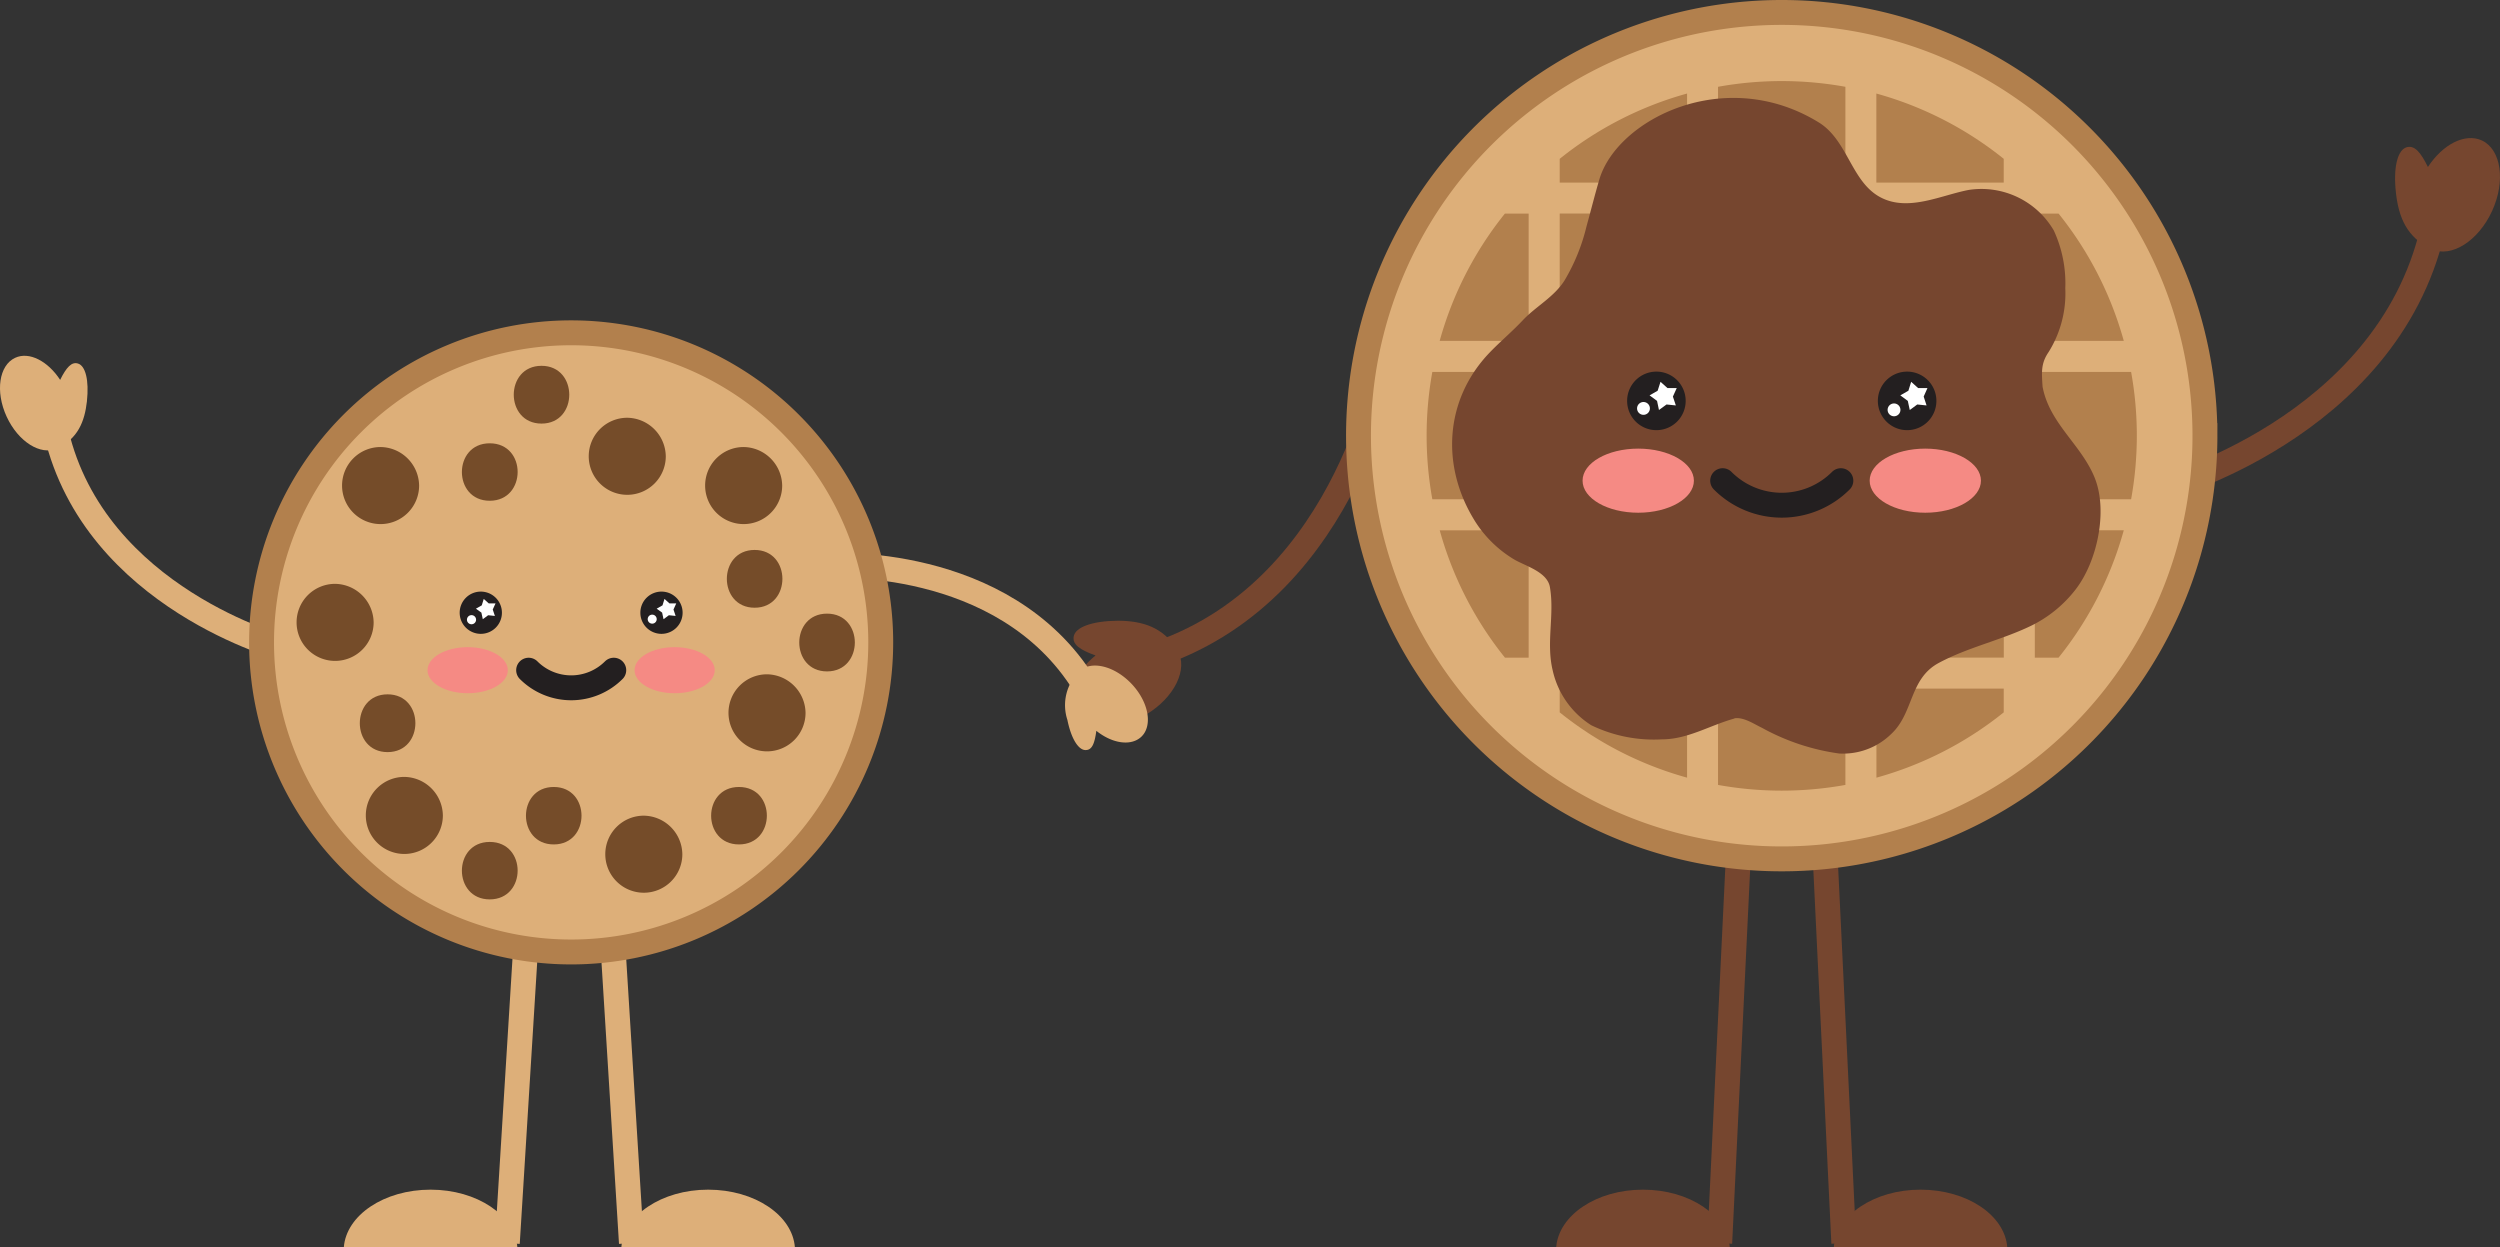
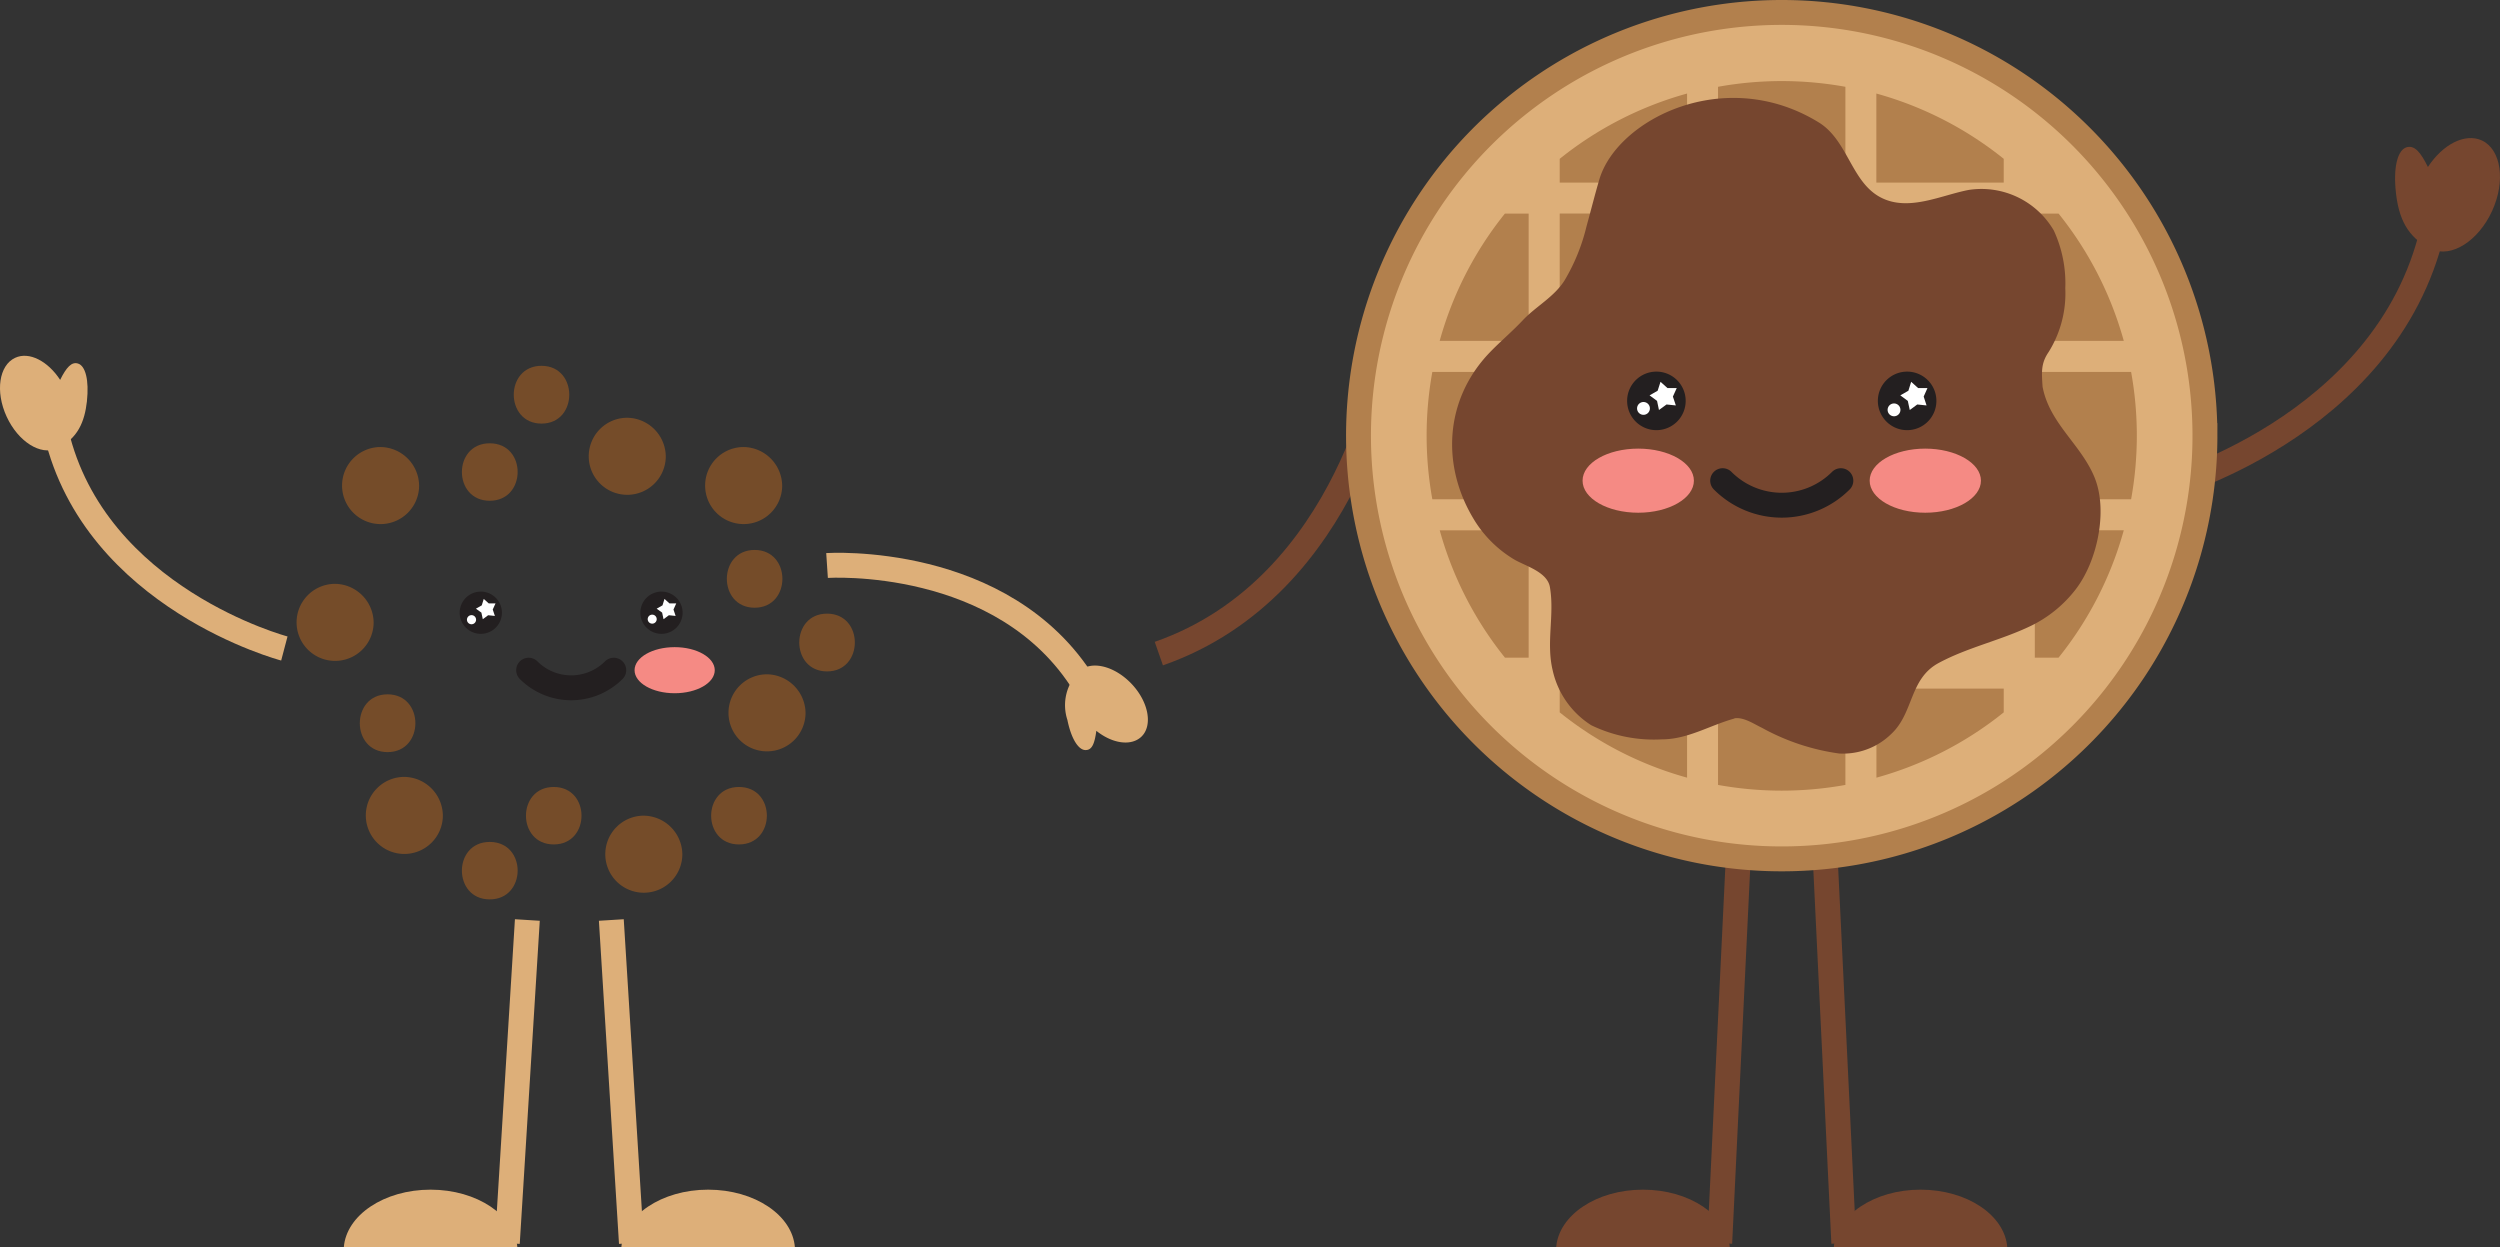
<svg xmlns="http://www.w3.org/2000/svg" width="234" height="116.76" viewBox="0 0 234 116.76">
  <rect x="0" y="0" width="234" height="116.76" fill="#333333" stroke="none" />
  <defs>
    <style>.a,.h,.i{fill:none;}.a{stroke:#76462f;}.a,.c,.i{stroke-miterlimit:10;}.a,.c,.h,.i{stroke-width:2.33px;}.b{fill:#76462f;}.c,.j{fill:#ddaf79;}.c{stroke:#b2804d;}.d{fill:#b2804d;}.e{fill:#231f20;}.f{fill:#fff;}.g{fill:#f58a84;}.h{stroke:#231f20;stroke-linecap:round;stroke-linejoin:round;}.i{stroke:#ddaf79;}.k{fill:#754c29;}</style>
  </defs>
  <g transform="translate(-0.011 -0.005)">
    <line class="a" x1="1.875" y2="38.97" transform="translate(160.976 77.392)" />
    <path class="b" d="M276.539,245.188c-.222-3-3.768-5.408-8.125-5.408s-7.9,2.4-8.125,5.408Z" transform="translate(-114.62 -128.423)" />
    <line class="a" x2="1.881" y2="38.97" transform="translate(170.711 77.392)" />
    <path class="b" d="M303.53,245.188c.216-3,3.762-5.408,8.119-5.408s7.9,2.4,8.119,5.408Z" transform="translate(-131.876 -128.423)" />
    <path class="a" d="M219.793,109.69s-3.341,21.7-21.393,28" transform="translate(-89.922 -76.508)" />
-     <path class="b" d="M184.982,152.618c-.156.769.571,1.274,2.037,1.8-1.965,1.592-2.83,3.792-1.941,5.276,1.028,1.725,4.014,1.839,6.67.258s3.972-4.267,2.945-6.009c-1.322-2.211-3.341-2.77-5.595-2.776C186.694,151.188,185.144,151.777,184.982,152.618Z" transform="translate(-84.466 -93.062)" />
    <path class="a" d="M354.21,114.557s21.231-5.613,25.588-24.217" transform="translate(-152.101 -68.786)" />
    <path class="b" d="M392.016,76.854c.751-.234,1.322.439,2.013,1.839,1.382-2.115,3.473-3.209,5.054-2.482,1.8.841,2.241,3.8.949,6.61s-3.822,4.4-5.643,3.564c-2.344-1.082-3.1-3-3.353-5.27C390.766,78.7,391.2,77.112,392.016,76.854Z" transform="translate(-166.765 -63.058)" />
    <path class="c" d="M308.727,96.027A39.613,39.613,0,1,1,269.115,56.42a39.615,39.615,0,0,1,39.611,39.607Z" transform="translate(-102.333 -55.25)" />
    <path class="d" d="M250.469,99.666V87.75h-2.223a33.117,33.117,0,0,0-6.105,11.916Z" transform="translate(-107.377 -67.753)" />
    <path class="d" d="M272.762,161.74H260.84v2.223a33.1,33.1,0,0,0,11.922,6.111Z" transform="translate(-114.84 -97.28)" />
    <path class="d" d="M250.473,149V137.08H242.15A33.142,33.142,0,0,0,248.255,149Z" transform="translate(-107.381 -87.439)" />
    <path class="d" d="M260.84,75.161v2.223h11.922V69.05a33.1,33.1,0,0,0-11.922,6.111Z" transform="translate(-114.84 -60.29)" />
    <rect class="d" width="11.922" height="11.922" transform="translate(160.819 19.991)" />
    <rect class="d" width="11.922" height="11.922" transform="translate(146 49.635)" />
    <rect class="d" width="11.922" height="11.922" transform="translate(160.819 34.816)" />
    <path class="d" d="M249.659,112.41h-9.014a33.49,33.49,0,0,0,0,11.922h9.014Z" transform="translate(-106.567 -77.594)" />
    <path class="d" d="M334.84,124.332h9.014a33.49,33.49,0,0,0,0-11.922H334.84Z" transform="translate(-144.371 -77.594)" />
    <rect class="d" width="11.922" height="11.922" transform="translate(146 34.816)" />
    <rect class="d" width="11.922" height="11.922" transform="translate(146 19.991)" />
    <path class="d" d="M334.84,87.75V99.666h8.329a33.118,33.118,0,0,0-6.105-11.916Z" transform="translate(-144.371 -67.753)" />
-     <rect class="d" width="11.922" height="11.922" transform="translate(160.819 49.635)" />
    <path class="d" d="M322.086,163.963V161.74H310.17v8.335A33.1,33.1,0,0,0,322.086,163.963Z" transform="translate(-134.526 -97.28)" />
    <path class="d" d="M297.422,161.74H285.5v9.014a33.49,33.49,0,0,0,11.922,0Z" transform="translate(-124.681 -97.28)" />
    <path class="d" d="M285.5,76.611h11.922V67.645a33.49,33.49,0,0,0-11.922,0Z" transform="translate(-124.681 -59.516)" />
    <path class="d" d="M334.84,137.08V149h2.223a33.141,33.141,0,0,0,6.105-11.922Z" transform="translate(-144.371 -87.439)" />
-     <rect class="d" width="11.922" height="11.922" transform="translate(175.644 49.635)" />
    <path class="d" d="M322.082,75.161A33.1,33.1,0,0,0,310.16,69.05v8.335h11.922Z" transform="translate(-134.522 -60.29)" />
    <rect class="d" width="11.922" height="11.922" transform="translate(175.644 34.816)" />
    <rect class="d" width="11.922" height="11.922" transform="translate(175.644 19.991)" />
    <path class="b" d="M304.209,105.247c-1.28-3.107-4.206-5.03-4.862-8.479h0c-.084-1.334-.174-2.175.571-3.257a10.373,10.373,0,0,0,1.556-5.961,11.8,11.8,0,0,0-1.076-5.408,7.847,7.847,0,0,0-7.944-3.8c-2.59.487-5.631,2.055-8.227.721-2.788-1.424-3.089-5.354-5.829-7.037-8.786-5.408-18.887-.276-20.54,5.348-.427,1.454-.793,2.921-1.2,4.387a18.154,18.154,0,0,1-2.061,5.066c-.98,1.544-2.644,2.4-3.864,3.678-1,1.07-2.115,2-3.131,3.053-4.249,4.423-4.585,10.679-1.376,15.8a11.009,11.009,0,0,0,3.714,3.606c1.058.6,3.047,1.148,3.293,2.554.451,2.614-.373,5.18.264,7.812a8.173,8.173,0,0,0,3.606,5.12,13.465,13.465,0,0,0,6.61,1.322c2.44,0,4.531-1.34,6.827-1.959h-.1c.889-.18,1.887.523,2.65.883a20.816,20.816,0,0,0,7.211,2.4,6.448,6.448,0,0,0,4.91-1.857c2.079-1.959,1.665-5.132,4.4-6.61s5.865-2.133,8.653-3.485a11.79,11.79,0,0,0,4.128-3.341C304.449,113.2,305.5,108.4,304.209,105.247Z" transform="translate(-108.151 -60.563)" />
    <path class="e" d="M276.82,115.1a2.74,2.74,0,1,1-2.74-2.734,2.74,2.74,0,0,1,2.74,2.734Z" transform="translate(-119.03 -77.578)" />
-     <path class="f" d="M257.968,58.7l.649.583h.871l-.361.8.276.829-.871-.09-.709.517-.18-.853-.7-.517.757-.433Z" transform="translate(-102.533 -22.958)" />
+     <path class="f" d="M257.968,58.7l.649.583h.871l-.361.8.276.829-.871-.09-.709.517-.18-.853-.7-.517.757-.433" transform="translate(-102.533 -22.958)" />
    <path class="f" d="M274.072,117.832a.6.6,0,1,1-.247-.63A.6.6,0,0,1,274.072,117.832Z" transform="translate(-119.646 -79.465)" />
    <path class="e" d="M315.871,115.1a2.74,2.74,0,1,1-2.74-2.734A2.74,2.74,0,0,1,315.871,115.1Z" transform="translate(-134.613 -77.578)" />
    <path class="f" d="M297.012,58.7l.649.583h.877l-.355.8.27.829-.871-.09-.7.517-.186-.853-.7-.517.757-.433Z" transform="translate(-118.116 -22.958)" />
    <path class="f" d="M313.112,117.921a.6.6,0,1,1-.6-.6A.6.6,0,0,1,313.112,117.921Z" transform="translate(-135.22 -79.553)" />
    <path class="g" d="M319.53,127.355c0,1.653-2.338,3-5.216,3s-5.2-1.34-5.2-3,2.332-3,5.2-3S319.53,125.7,319.53,127.355Z" transform="translate(-134.103 -82.359)" />
    <path class="g" d="M274.82,127.355c0,1.653-2.332,3-5.21,3s-5.21-1.34-5.21-3,2.332-3,5.21-3S274.82,125.7,274.82,127.355Z" transform="translate(-116.26 -82.359)" />
    <path class="h" d="M286.22,129.35a7.812,7.812,0,0,0,11.063,0" transform="translate(-124.968 -84.354)" />
    <line class="i" x1="1.875" y2="30.245" transform="translate(47.496 86.117)" />
    <path class="j" d="M87.7,245.188c-.222-3-3.768-5.408-8.125-5.408s-7.9,2.4-8.119,5.408Z" transform="translate(-39.264 -128.423)" />
    <line class="i" x2="1.881" y2="30.245" transform="translate(57.231 86.117)" />
    <path class="j" d="M114.68,245.188c.222-3,3.768-5.408,8.125-5.408s7.9,2.4,8.119,5.408Z" transform="translate(-56.511 -128.423)" />
    <path class="i" d="M48.011,142.073S30.3,137.4,26.66,121.87" transform="translate(-21.385 -81.369)" />
    <path class="j" d="M25.208,110.626c-.6-.2-1.1.361-1.677,1.526-1.148-1.761-2.9-2.674-4.207-2.067-1.52.7-1.881,3.167-.8,5.511s3.191,3.672,4.711,2.969c1.959-.9,2.59-2.524,2.8-4.393C26.253,112.159,25.893,110.837,25.208,110.626Z" transform="translate(-17.89 -76.591)" />
    <path class="i" d="M146.72,142.544s16.508-1.088,24.085,11.153" transform="translate(-69.298 -89.609)" />
    <path class="j" d="M185.741,166.056c.6,0,.835-.6,1-1.8,1.5,1.2,3.251,1.454,4.207.559,1.094-1.034.7-3.251-.9-4.946s-3.786-2.223-4.886-1.2a4.432,4.432,0,0,0-1.13,4.567C184.4,165.041,185.086,166.074,185.741,166.056Z" transform="translate(-84.113 -95.846)" />
-     <path class="c" d="M116.6,135.3A28.977,28.977,0,1,1,87.625,106.32,28.976,28.976,0,0,1,116.6,135.3Z" transform="translate(-34.152 -75.164)" />
    <path class="k" d="M74.786,124.11a3.606,3.606,0,1,0,3.606,3.606,3.66,3.66,0,0,0-3.606-3.606Z" transform="translate(-39.152 -82.263)" />
    <path class="k" d="M134.976,159.51a3.606,3.606,0,1,0,3.606,3.606,3.666,3.666,0,0,0-3.606-3.606Z" transform="translate(-63.172 -96.39)" />
    <path class="k" d="M131.336,124.11a3.606,3.606,0,1,0,3.606,3.606A3.666,3.666,0,0,0,131.336,124.11Z" transform="translate(-61.719 -82.263)" />
    <path class="k" d="M113.206,119.55a3.606,3.606,0,1,0,3.606,3.606,3.66,3.66,0,0,0-3.606-3.606Z" transform="translate(-54.484 -80.443)" />
    <path class="k" d="M67.7,145.42a3.606,3.606,0,1,0,3.606,3.606A3.66,3.66,0,0,0,67.7,145.42Z" transform="translate(-36.323 -90.767)" />
    <path class="k" d="M78.486,175.49a3.606,3.606,0,1,0,3.606,3.606,3.66,3.66,0,0,0-3.606-3.606Z" transform="translate(-40.629 -102.767)" />
    <path class="k" d="M115.786,181.53a3.606,3.606,0,1,0,3.606,3.606,3.66,3.66,0,0,0-3.606-3.606Z" transform="translate(-55.514 -105.178)" />
    <path class="k" d="M131.27,177.06c-3.473,0-3.473,5.378,0,5.378S134.761,177.06,131.27,177.06Z" transform="translate(-62.092 -103.394)" />
    <path class="k" d="M133.713,140.14c-3.467,0-3.467,5.408,0,5.408S137.18,140.14,133.713,140.14Z" transform="translate(-63.069 -88.66)" />
    <path class="k" d="M144.993,150.06c-3.467,0-3.467,5.408,0,5.408S148.466,150.06,144.993,150.06Z" transform="translate(-67.571 -92.619)" />
    <path class="k" d="M100.523,111.46c-3.467,0-3.467,5.408,0,5.408S103.978,111.46,100.523,111.46Z" transform="translate(-49.824 -77.215)" />
    <path class="k" d="M76.543,162.63c-3.467,0-3.467,5.408,0,5.408S80.016,162.63,76.543,162.63Z" transform="translate(-40.254 -97.635)" />
    <path class="k" d="M92.45,123.53c-3.473,0-3.473,5.378,0,5.378S95.947,123.53,92.45,123.53Z" transform="translate(-46.601 -82.032)" />
    <path class="k" d="M92.45,185.62c-3.473,0-3.473,5.378,0,5.378S95.947,185.62,92.45,185.62Z" transform="translate(-46.601 -106.81)" />
    <path class="k" d="M102.423,177.06c-3.467,0-3.467,5.378,0,5.378S105.89,177.06,102.423,177.06Z" transform="translate(-50.582 -103.394)" />
    <path class="e" d="M93.454,148.6a1.977,1.977,0,1,1-1.977-1.971A1.977,1.977,0,0,1,93.454,148.6Z" transform="translate(-46.463 -91.25)" />
    <path class="f" d="M74.869,92.52l.469.421h.631l-.258.571.2.6-.631-.066-.5.373-.132-.619-.511-.367.547-.312Z" transform="translate(-29.579 -36.455)" />
    <path class="f" d="M91.487,150.67a.427.427,0,1,1-.424-.376A.427.427,0,0,1,91.487,150.67Z" transform="translate(-46.918 -92.712)" />
    <path class="e" d="M121.6,148.6a1.977,1.977,0,1,1-1.971-1.971A1.977,1.977,0,0,1,121.6,148.6Z" transform="translate(-57.697 -91.25)" />
    <path class="f" d="M103.019,92.52l.469.421h.631l-.258.571.2.6-.631-.066-.5.373-.132-.619-.511-.367.547-.312Z" transform="translate(-40.812 -36.455)" />
    <path class="f" d="M119.631,150.641a.421.421,0,1,1-.421-.421A.421.421,0,0,1,119.631,150.641Z" transform="translate(-58.152 -92.683)" />
    <path class="g" d="M124.246,157.437c0,1.2-1.683,2.157-3.756,2.157s-3.75-.967-3.75-2.157,1.677-2.157,3.75-2.157S124.246,156.248,124.246,157.437Z" transform="translate(-57.334 -94.702)" />
-     <path class="g" d="M92.008,157.437c0,1.2-1.683,2.157-3.756,2.157s-3.762-.967-3.762-2.157,1.689-2.157,3.762-2.157S92.008,156.248,92.008,157.437Z" transform="translate(-44.464 -94.702)" />
    <path class="h" d="M100.24,158.87a5.637,5.637,0,0,0,7.968,0" transform="translate(-50.749 -96.135)" />
  </g>
</svg>